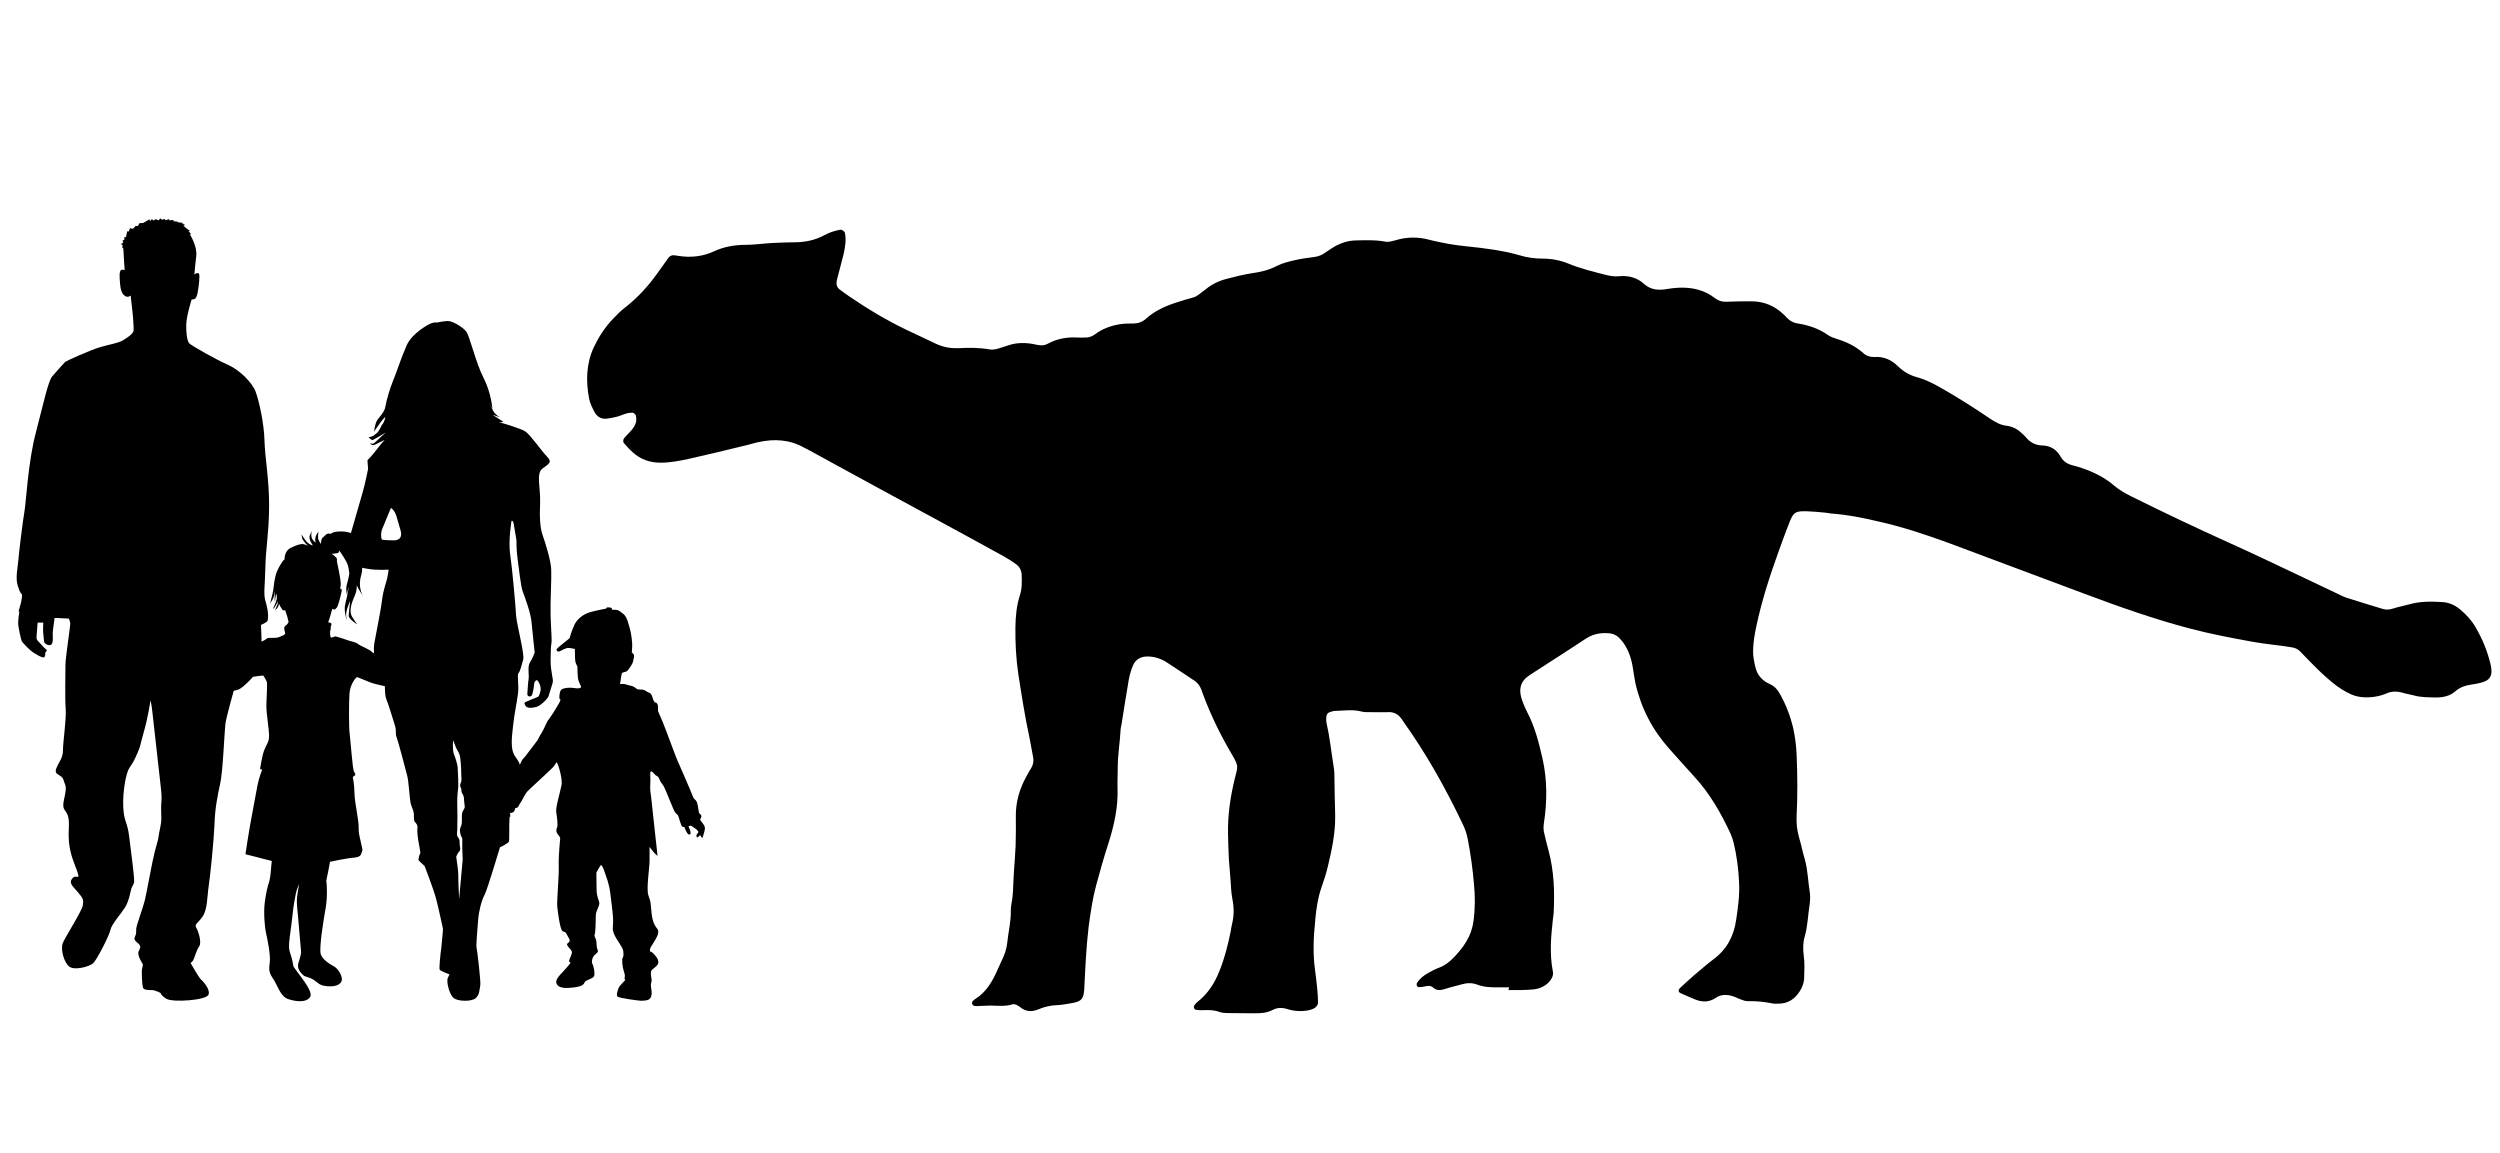
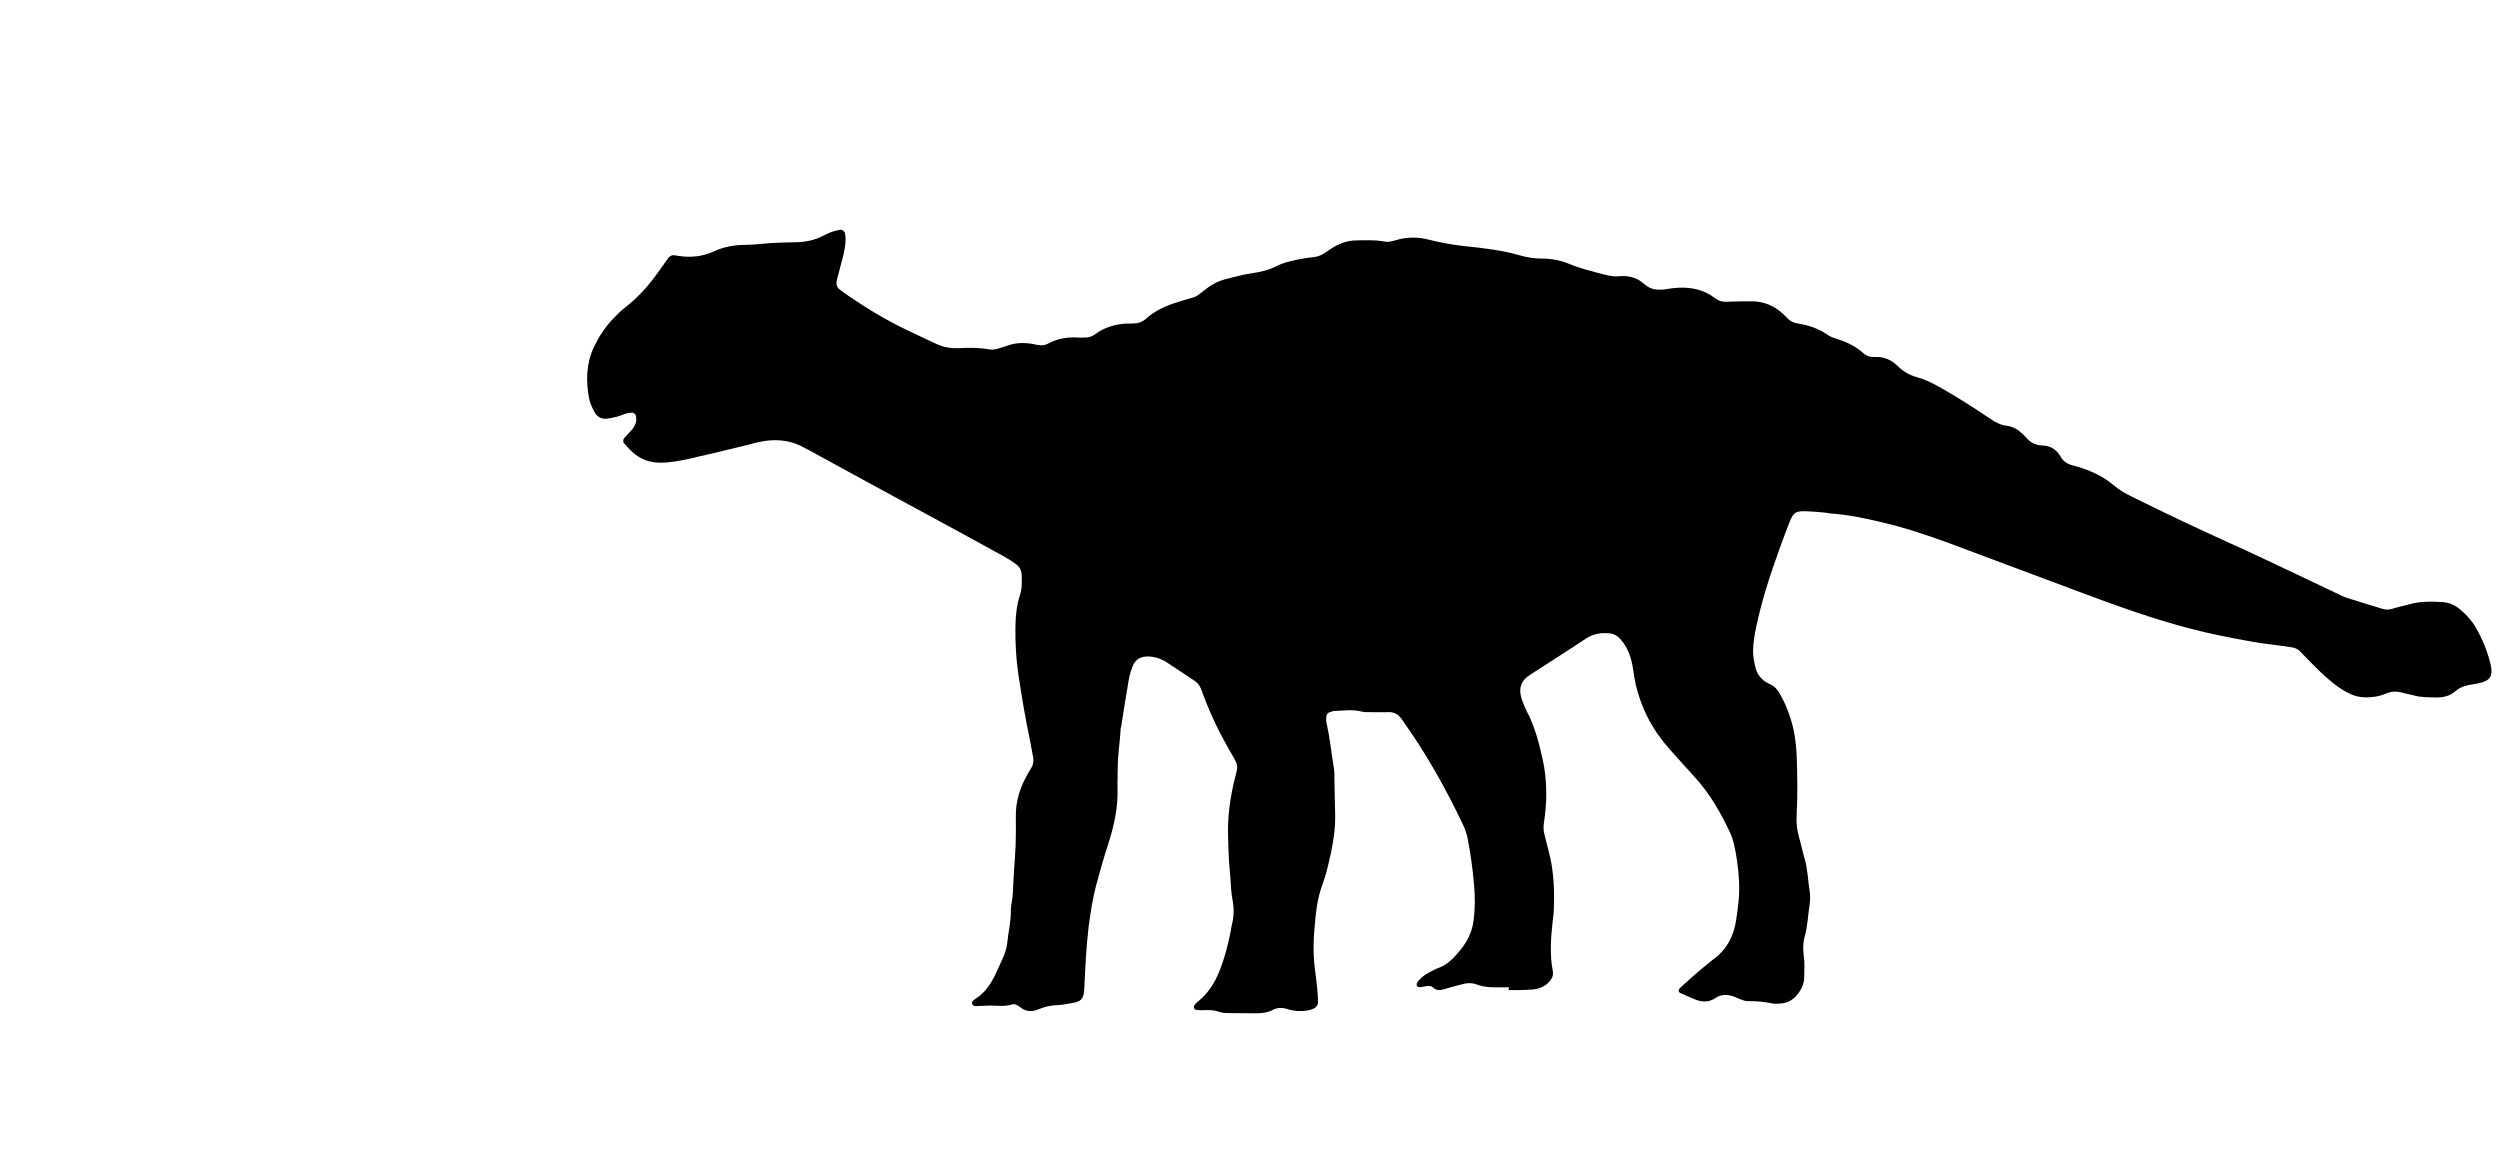
<svg xmlns="http://www.w3.org/2000/svg" id="Layer_1" viewBox="0 0 1194.6 550.8">
  <g id="Layer_1-2">
    <g id="ankylosaurus-">
-       <path d="M336.7,394.9c-.5-1.1-1.4-2.1-1.7-2.5-.2-.4-.5-.9-.5-.9,0,0,.9-.9,.6-1.8-.3-1-1-.4-1.2-1.8-.2-1.3-.5-4.3-1.3-5.3s-1.1-.7-1.6-2.2-6.9-16.2-7.5-17.5-5.6-15-6.9-18.1c-1.4-3.1-2.2-5.1-2.2-5.1,0,0,.5-3.7-1.1-4s-1.2-3.9-2.9-4.6c-1.7-.6-2-1.5-3.7-1.6-1.8-.1-1.8,0-2.2-.2-.5-.2-1.4-1.3-2.9-1.6-1.4-.2-3.1-1-4-.9s-1.3,.1-1.3,.1c0,0,.6-4.7,.9-5.2,.3-.6,2-.5,2.6-1.2s2.4-3,2.7-4.4c.3-1.4,.7-2.8,.3-3.4-.4-.6-.9-.9-.9-.9,0,0,.1-1.8,.2-3.1,.1-1.3-.5-6.4-1.1-8.2-.6-1.8-1.2-5.6-3.1-7.1s-2.5-2-3.7-2-1.8-.1-1.8-.1c0,0,.3-.8-.8-1-1.1-.2-1.9,0-1.9,.2v.3s-5.4,1-8,1.8-5.8,2.9-7.2,5.9c-1.4,3.1-2.2,5.8-2.2,6.2,0,.5-6.7,5.1-6.4,5.8,.2,.7,.9,1.1,1.6,.7s3-1.6,4-1.6,3.2,.5,3.2,.5c0,0,0,4.4,.2,5.8,.2,1.3,.9,2.3,1,2.6,.1,.3-.1,5,.6,6.9s1.2,2.7,1.2,2.7c0,0,.1,1.2-3.1,.7s-6,.1-6.6,1-.9,3.4-.6,4.1,.8,0,0,1.6-4.4,7.4-5.3,8.4-2.2,4.7-3.4,6.5c-1.2,1.8-1.3,2.5-2,3.5-.8,1-4.3,5.8-5.7,7.5s-1.4,1.3-2.1,3c-.1,.3-.3,.7-.5,1-.3-1.2-1.2-2.5-2.2-3.9-2.4-3.3-1.7-8.7-1-15s1.7-10.2,2.3-14.9c.6-4.6-.6-8.9,.3-10,.9-1.1,1.4-3.8,2.2-6.4s-3.2-17.1-3.4-21.2-1.8-22.3-2.8-28.9,.6-16.1,.6-16.1c.6-.6,1,.9,1,.9l1.4,8.3s-.1,4.3,.5,8.7c.6,4.4,1.6,13.5,2.5,15.8s3.9,10.4,4.2,14.7c.4,4.3,1.5,14.4,1.5,14.4,0,0-1.1,3-2.3,4.8s-.3,6-.6,7.8-.5,5.6-.6,6.9c-.2,1.3,1,1.9,1.9,1.2,.9-.7,1.3-5.5,1.4-6.1,.1-.6,.8-1.4,1.2-1.4s1.5,1.5,1.8,3.5-.8,3.9-.9,4.2c-.1,.3-2.7,1.2-4.8,2.1-2,.9-2.4,.8-1.6,2.3,.8,1.5,3.1,1.2,5.3,.7,2.2-.6,5.5-4.1,5.8-5.1,.4-1,1.5-5,2-6.5,.5-1.6-1-5-1-10.6,.1-5.5,.1-6.5,.4-8.2s-.2-6.7-.4-13.1c-.2-6.5,.5-17.7,.3-22.2s-2.8-12.6-4.1-16.4c-1.3-3.7-1.5-8.7-1.2-15.7,.2-7-2-13.8,1.1-16.1s4.8-3,2.3-5.6c-2.6-2.6-7.9-10.4-10.4-12.1-2-1.4-10.2-3.8-12.7-4.5,.9,.1,2.2-.1,2.2-.1,0,0-5.6-3.6-5.1-3.4,.5,.1,3.5,1.3,3.5,1.3,0,0-1.2-.7-2.2-1.7-1.1-.9-3.1-5.3-3.1-5.3l1.6,2.9s-.5-7.6-4.3-15-6.5-19.9-8.3-22.1c-1.9-2.3-6.1-4.5-7.8-4.8-1.7-.4-6,.6-6,.6,0,0-1.5-.2-2.9,.4-1.4,.5-9.2,4.8-11.7,10.6-2.6,5.8-5,13.4-6.5,16.9-1.4,3.4-3.1,9.1-3.6,12.1-.4,3.1-3.4,5.5-4.2,7.1s-1.3,5.1-1.3,5.1c0,0,6.3-9.4,5.3-6.2-1.1,3.2-1,1.7-2.1,4.1-1.1,2.3-1.5,2.5-2.9,3.6-1.3,1.1-2.9,1.1-2.9,1.1,0,0,1.3,1.3,1.8,1.4,.5,0,6.5-3.7,6.5-3.7,0,0-3.9,3.5-5.2,4.8s-2.4,.2-2.4,.2c0,0,.5,1.2,1.6,1.1,1.1-.1,6.2-3.2,5.2-2.2-1,.9-2.9,3.4-5.1,6.2-2.2,2.8-2.9,2.9-2.9,3.4s.3,4,.3,4c0,0-1.5,7.5-2.7,11.5-.8,2.7-3.4,11.7-5.5,19.1-2.8-1-6.6-.9-8.1-.4-.7,.2-1.2,.5-1.6,.8-2-.7-2.6,1-3.6,1.6-1.1,.7-1,3.2-1,3.2,0,0-.7-.8-1.2-2-.5-1.3,0-3.7,0-3.7,0,0-.7,.4-1.3,2.1-.6,1.7,0,2.9,0,2.9,0,0-.7-.2-1.6-1.5-.9-1.3-.4-3.7-.3-3.9,0-.2,0,0-.9,1.9s1.4,4.8,1.4,4.9-.8-.1-2-.9c-1.3-.8-3.4-4.3-3.4-4.3,0,0,0,.6,.3,1.8,.3,1.2,2.7,3.6,2.7,3.6,0,0-1.1-.6-2.1-.8-1-.2-2.9,.2-6.1,1.8-3.2,1.6-2.9,5.5-2.9,5.5l-.3,.2c-.3,.2-1.8,2.1-3.2,5.2s-1.7,7.8-1.9,9.2c-.2,1.4-1.6,6.7-1.6,6.7,0,0,.2-.5,1.1-1.9,.9-1.3,1.3-4.3,1.4-4.6,0,.1-.1,.6-.2,2.1-.2,1.8,.1,3.4,.1,3.4l.1-1.2c.1-1.2,.5-2.8,.5-2.8,0,0,.4,1.3,.3,2.4-.1,1.1-1.9,5-1.9,5,0,0,.2-.1,.6-.5,.4-.3,1.9-3.3,1.9-3.3l-.2,1.2c-.1,.6-1.3,3.2-1.3,3.2,0,0,1.3-1,1.6-1.9s.3-1.3,.3-1.3l.1,.3c.1,.3,1,1.9,1.5,2.6s1.4,.2,1.4,.2c0,0,0,.5,.5,1.7s1.1,4,1.1,4c0,0-.3,1-1.6,1.9-1.2,.9,.3,3.3-.1,3.8-.3,.5-1.2,.9-2.3,1.3s-1.1,.6-3.8,.6c-2.6-.1-2.2,.1-3.4,.9-.3,.2-1,.6-1.7,.9,0-2.6-.3-8-.3-8,0,0,2.7-1.1,3.1-1.9,.4-.8,.6-4.4-.7-8.6-1.4-4.2-.5-7-.3-16.7s1.7-16.4,1.8-29.2-2-23.5-2.2-31.6-2.5-18.7-4.2-23.3c-1.6-4.7-8.3-10.9-13.3-13-4.9-2.1-17.6-9.2-18.5-10.3s-1.5-4.4-1.4-8.8c.1-4.4,2.6-12.1,2.6-12.1,0,0,.9,0,1.5-.3s1.1-1.7,1.3-2.7c.2-1,.9-5.2,.9-8.1s-2.4-.8-2.4-.8c0,0,.3-4.3,.9-9,.5-4.7-3.1-10.3-3.1-10.3,0,0,.8,.1,.6-.1-.2-.1-1.2-1.4-1.2-1.4h.8s-.2-.1-.9-.6c-.7-.5-2.4-2-2.4-2,0,0,.9-.2,.8-.3-.1-.2-1.6-.8-1.6-.8l1.2-.1-3.6-.5s.8-.2,.7-.2-2.4-.2-2.4-.2l.4-.6-2.2,.2v-.6s-1.6,.5-1.8,.5-.4-.6-.4-.6l-1.2,.4-1-.7-.6,1s-1.6-.7-1.6-.5c-.1,.1-1,.6-1,.6l-.7-.7s-.7,.7-.8,.9c-.1,.1-.4-.8-.4-.8,0,0-2.6,1.5-2.7,1.6,0,.1-1.4,.3-1.5,.2-.2,0-.4-.1-.4-.1l-1,1.6-.9-.2s-.9,1-1.2,1.3-1.6-.2-1.6-.2c0,0-.4,1.5-.6,1.6-.1,.1-.7-.1-.7-.1l-.6,2.8h-.8s.1,1.3-.1,1.4c-.2,.1-.7,.1-.7,.1l.3,1.1-1.2,.8,.9,.3-.2,1.3s.6-.2,.6,1.3,.6,9.6,.6,9.6c0,0-.4-.6-1.6-.2-1.2,.4-.8,4.1-.7,5.5s.2,4.8,1.9,6.5,3.3,.2,3.3,.2c0,0,0,1.4,.4,4.1,.4,2.7,1.2,11.3,.9,12.8s-2.7,3.1-5,4.5-6.3,1.9-11,3.3c-4.7,1.4-16,6.5-16.6,7-.6,.6-4.2,4.5-6.2,6.9s-4.1,12.5-7.8,26.7c-3.8,14.2-4.7,33.5-5.5,37.9-.8,4.5-2.6,19.3-2.9,23.1-.3,3.9-1.5,8.5-.3,12.4s1.8,3.8,2,4.1c.2,.3-.1,3.3-1.1,6.3s-.1,1.8-.1,1.8c0,0-.6,3.5-.6,5.6s1.3,7.4,1.6,8.4,3.8,4.3,4.8,5.1c1,.8,5,3.3,5.9,2.9s.6-2.2,.6-2.2c0,0,.4-.3,.7-.9,.3-.6-.6-.9-1-1.3s-3-3.2-3.4-3.7-.5-1.3-.4-2.1c.1-.8,.5-6.4,.5-6.4h2.7s0,1.2-.1,3,.5,5.5,.5,6.2,2.1,2.1,3.3,1.4c1.2-.7,.8-4.1,.8-5.4s.9-7.4,.9-7.4h1.1l5.7,.3s.7,1.3,.7,2.5-2.3,16.3-2.3,19.4-.3,16.4,.1,21.1c.4,4.8-1.3,16-1.3,19.9s-1.9,5.4-3.2,8.7c-1.3,3.4,2.7,2.6,3.5,5.6s1.8,2.1,.2,9.3c-1.6,7.2,2.9,3.3,2.3,13.5s1.8,14.6,3.8,20.2-.2,1.6-2.1,3.9c-1.9,2.3,.1,3.6,2.7,6.7,2.6,3.1,2.6,3.4,2.3,6.1s-8.5,15.3-9.6,18.2c-1.1,2.9,.5,9,3,11.1,2.5,2.1,9.7,.1,11.5-1.5s7.8-13.4,8.3-16,5-7.6,6.9-10.6c2-3,2.9-8.8,3.1-9.2,.2-.4,.6-1.3,1.2-2.5,.6-1.2-1.3-13.9-2.2-21.8s-2.6-7.3-2.9-14.8c-.3-7.4,1.4-16.2,2.9-18.4,1.5-2.2,2.3-3.4,4-7.4,1.7-4.1,.7-2,2.9-9.7,2.2-7.7,3.2-15.2,3.2-15.2,0,0,.5,1.5,.9,5.3s3.7,33.3,4.2,37.5c.5,4.3,0,5.7,0,8.3s.1,2.2,.1,5.3-1.1,6.5-1.3,8.4c-.2,1.9-.6,2.8-1.8,7.3-1.2,4.5-3.7,18.8-4.8,23.5-1.2,4.6-4,11.7-4.1,13.6s.2,2.1-.7,3.9c-.8,1.8,1.9,2.8,2.4,3.9,.4,1,.4,.9-.5,2.8-1,1.9,2,6.3,2,6.3,0,0-.1,1.1-.4,2.2s0,7.5,.4,8.9c.4,1.3,2.9,1.2,4.3,1.2s3.7,1.2,4,1.3c.3,.1,0,1.1,3,2.9s19.3,.7,20.1-2.1c.8-2.8-3-6.6-3.8-7.3-.8-.7-4.8-7.7-4.8-7.7l1-1c.7-.7,1.7-5.1,3.1-7,1.3-1.9-.4-7.2-1.4-8.9-1-1.7,.6-1.9,3-5.3s2.2-9.8,2.9-14.3c.7-4.5,2.5-22,2.8-29.6,.2-7.7,1.5-14.1,2.7-19.5,1.3-5.4,2.1-25.4,2.5-28.6s4-15.9,4-15.9c0,0,.2-.1,1.6-.4s2.7-1.5,3.4-2.1c.5-.4,2.5-2.2,4.2-4.2,2.2-.4,4.9-.6,4.9-.6,0,0,1.3,1.9,1.7,3,.4,1.1-.3,9.9-.2,12.3,0,2.4,1.2,10.1,1.3,13.2,0,3.1-.9,3.9-2.1,6.6-1.2,2.6-2.1,8.8-2.2,9.4,0,.5,1.1,.3,1,.5s-1.5,3.6-2.3,7.7-1.8,9.8-2.9,15.6c-1.1,5.7-2.8,17.1-2.8,17.1,0,0,.3,.1,4,1,3.7,1,8.6,2.2,8.6,2.2l-.2,1.7c-.2,1.7-.3,5.5-1,8-.8,2.5-1.5,5.1-2.2,10.3-.6,5.2,.1,12.2,.6,14.3,.5,2.1,2.4,11,1.8,14.4-.5,3.4-.3,4.8,1.7,7.7,2,2.9,3.3,8.3,7.1,9.6,3.8,1.3,9,1.8,10.6-1.2s-7.8-13.2-8.1-14.6-.4-2.9-1.3-5.4c-.9-2.6-1-3.9-.4-8.7,.6-4.8,1.1-7.9,1.4-11.2,.3-3.3,1.1-7.4,1.5-9.4s1.6-4.5,1.6-4.5c0,0-.6,2.7-1,6.1-.5,3.4,.5,8.6,.6,11.5,.2,2.8,1.3,14.6,1.3,14.9,0,.4-.2,2-1.3,5.3-1,3.3,2.1,5.5,2.6,6s2.6,.7,4.7,2c2,1.3,2.4,2.4,5.3,2.9,2.9,.5,6.7,.3,7.9-2s-1.7-6.3-3.3-7.2c-1.6-.9-5.6-3.1-6.5-5.9s1.3-16.4,2.3-21.9,.5-11.7,.5-11.9-.4-.9,.1-2.8,1.5-7.6,1.5-7.6c0,0,7.7-1.7,11.6-2,3.8-.3,3.2-2.2,3.8-3.1s-1.9-7.3-1.7-10.9-1.9-12-2-16.7-.8-7.8-.8-7.8l1-.8c.5-.4,0-.9-.5-2-.6-1.1-1.6-14.7-2-17.8-.4-3-.4-14.3-.1-19.3,.4-5.1,3.5-7.9,3.6-7.9s4.7,1.9,6.4,2.6c1.2,.5,4.6,1.3,6.9,1.8,.2,2.1-.1,4.1,.8,6.4,1.2,3,2.9,8.9,4,12.3,1,3.4-.1,3.3,1,6.2,1,2.9,4.2,15.3,4.9,17.9s1.1,10.4,1.6,13c.6,2.6,1.7,3.5,1.6,6.4-.1,3,.7,2.5,1.4,3.9s0,.9,.3,4.4c.2,3.5,1.7,9.2,1.3,9.5s-.9,2.7-.8,3.1c.2,.4,2.9,2.8,2.9,2.8,0,0,4.2,10.9,5.4,15.3s3.4,14.8,3.4,14.8c0,0-.4,5.4-.8,8.9-.5,3.5-1.1,9.8-.8,10.5s4.7,2.3,4.7,2.3l-.8,1.7c-.8,1.7,.7,7.9,2.8,9.6s8.7,1.8,10.6,0c1.9-1.8,1.7-4.4,2.1-5.9,.4-1.6-1.5-17.3-1.8-18.4-.2-1.2,.5-9.2,.8-13.2s1.6-9.1,3.1-11.9c1.4-2.7,7.3-22.6,7.3-22.6,0,0,4-1.9,4.3-2.8,.3-.7,0-7.7,.3-11.7,.3-.1,.4-.3,.4-.5s-.1-.5-.2-.8c0-.2,.1-.4,.1-.6h0c.5-.1,1.4-.2,1.7-.6,.5-.6,.7-1.7,.7-1.7,0,0,1.2-.2,1.4-.7s1.7-2.9,1.8-3,1.5-3,2.5-4.2,11.9-10.9,12.9-12.3,.9-1.8,1.3-1.6c.4,.1,2.9,7.6,2.2,10.9-.6,3.3-2.9,10.6-2.5,12.8,.4,2.3,.9,6.6,.4,7.3-.5,.8-.5,2.3,.3,3.2,.8,.9,1.2,1.6,1.2,1.9s-.9,8.7-.7,13.3c.2,4.6-1,16.9-.7,19.5,.3,2.7,1.3,10.8,2.5,11.6,1.1,.8,1.4,.1,2,1.5s2,2.8,1.2,3.7c-.8,.9-1.5,.7-.7,2,.9,1.3,2.1,1.9,2,3.2-.2,1.3-1.7,3.8-1.3,4.2s.7,.4,.6,.6c0,.2-2.8,3.5-3.9,4.6s-3.5,3.5-2.8,5.2,2.5,2.6,7.8,2,5.2-1.7,5.8-2.7c.6-1,3.9-1.5,4.4-2.8s-.2-4.8-.8-5.8c-.6-1,0-3.3,1-4.2,1-1,2.1-1.4,1.4-2.8s-.1-3.3-.9-5.1c-.8-1.8-.5-.9-.2-3.1s.2-7.7,.4-8.9c.2-1.2,1.6-3.7,1.6-4.8,0-1.2-1.2-3-1.3-6.1-.1-3-.1-8.6-.1-8.6,0,0,1.8-3.6,2.2-3.6s1.1,1.2,1.8,3.5c.7,2.3,2,4.7,2.7,10.4,.7,5.7,1.3,10.1,1.3,12.9s-.7,3.8,.7,6.7c1.4,2.9,3.8,5.6,4.1,7.4,.3,1.8,.1,3.1-.3,3.5s-.1,4.3,.6,6.3,.5,2.4,.4,3,0,1,.3,1.1c.2,.1-2.6,2.6-3.1,3.7s-1.4,3.8-.5,4.4,10.2,2,11.5,1.9,3.2,0,4.1-1.3,.6-3.7,.3-5.2c-.3-1.5,.3-2.4,.3-3.3s-.8-3.7,0-4.8c.9-1,3.2-2.2,3.2-3.8,0-1.5-1.2-3-2.5-4.3-1.2-1.3-1.7-.2-1.5-1.9,.2-1.7,5.7-7.4,3.4-9.9-2.3-2.6-2.6-6.5-2.9-10.2-.4-3.7-.3-2.7-1.3-5.8-1-3,.6-13.2,.6-16.3v-6.7s2,2.7,2.9,3.5l.9,.8s-.9-8.9-1.3-12c-.4-3-1.6-15.7-2-18s-.1-3.7-.1-6.5-.5-4.8,1.1-3.5c.6,.5,1.1,1.3,1.6,1.6,.4,.2,1,.2,1.6,1.7s.9,1.8,1.7,2.8c.9,1,5,12.1,5.8,13.1,.9,1,1.4,1.3,1.5,1.6,.1,.3,1.4,4.8,1.8,5.1,.3,.3,1.1,.3,1.1,.3,0,0,1.2,3.1,2,3.5,.8,.3,1.1-.2,1-.9,0-.7-1-2.9-1-2.9,0,0,.8-.4,1-.4s2.3,1.4,2.9,1.9c.6,.6,.9,1,.8,1.3-.1,.4-.9,1-.9,1.5s.2,1.1,.6,.9,1.2-1.1,1.2-1.1c0,0,.8,1.9,1.2,1.1,.5-1.8,1.4-4,.9-5.2ZM182.7,252.6c.9-2.1,4.1-9.9,4.1-9.9,2.6,1.7,2.9,5.3,4.5,10.4,1.7,5.1-2.7,5.1-2.7,5.1,0,0-5.6,0-6.1-.4-.4-.3-.7-3.1,.2-5.2Zm-11.4,55.3c-1.3-1.1-3.1-1.3-4.3-1.7-1.2-.5-6.2-2-6.6-2.1-.4-.1-2,.8-2.3,.5s-.6-2.6-.2-3.5c.4-.9-.2-1.1,.4-2.4,.6-1.3-1.5-1.3-1.5-1.3,0,0,.3-1,.7-2,.4-1.1,1.2-4.4,1.2-4.4l.8,.2c.8,.2,.6-.2,1.4-.8,.7-.7,1.9-5.7,2.3-7.5,.4-1.9-.6-1.5-.6-1.5,0,0-.1-.2,.2-1.9,.3-1.7-1.8-11.2-1.8-11.2v-1.1c.1-.8-2.5-2.6-2.5-2.6,0,0,.4,.1,2.3-.2,1.1-.2,1.2-.4,1.2-1.4,1.4,1.7,3.1,4.6,3.8,6,1,2.1,1.1,5.3,1.1,5.3,0,0-.5,2.8-1.2,5.1-.6,2.3,.1,4.8,.1,4.8l.1-.9c.1-.9,.9-3.2,.8-2.9-.1,.4-.8,4.8-1.7,8.1-.9,3.2,.7,7.9,.7,7.9l-.3-2.2c-.3-2.2,1.9-7,1.9-7,0,0-.6,5.5-.7,7-.1,1.5,4.1,4.2,4.1,4.2,0,0-1-1.3-2.4-3.6-1.5-2.3-.7-5.9,1.2-10.1,.8-1.7,1-3.6,1-5,.9,2.1,2.7,4.7,3,5.1-.4-.6-2.6-4.5-.9-9.9,.3-1.1,.5-2.3,.5-3.6,.9,.2,1.7,.4,2.5,.5,4.5,.8,10.1,.4,10.1,.4,0,0-.3,2.5-.7,4.2-.4,1.8-1.8,5.3-2.4,10-.5,4.7-2.8,15.6-3.7,20.8-.3,1.8-.3,3.5-.2,5-.4-.2-.7-.3-.9-.6-1.1-1.3-5.1-2.7-6.5-3.7Zm49.7,80.1c-.4,.9-.3,2.7-.3,4.4,0,1.6-.3,2.2-.8,3.4-.4,1.2,.3,3.4,.3,3.4l.7,1.4v2.5c-.1,1.4,.2,7.5,.2,7.5l-1.7,19s-.5-9.6-.4-11.3c.1-1.6-1-8.9-1-8.9,0,0,.7-1.9,1.5-2.6,.9-.7,0-2.8,.1-4.4s-.6-2-1-2.7c-.4-.6-.2-2-.1-3.3,.1-1.3,.1-10.5,0-12.2s.1-5.2,.4-7.3c.3-2.1-.2-9-.2-10.1,0-1-1-4.6-1.8-6.5s-.4-6.6-.4-6.6c0,0,1,2.4,1.3,3.3s1.4,2.3,1.8,3.7c.5,1.4,.8,6.3,.8,8.9s.4,3.3-.3,4.7c-.7,1.5,.4,2,.4,3.4-.1,1.5,1,1.5,1.2,3.8,.1,2.3,.4,3.5,.4,4,0,.8-.7,1.5-1.1,2.5Z" />
      <path d="M721.1,471.8h-4.7c-3.6,0-7.1,0-10.5-1.3-2.3-.9-4.8-.9-7.2-.2-2.8,.8-5.6,1.4-8.3,2.3-2,.6-3.9,.9-5.6-.7-1.1-1-2.4-.9-3.7-.6-1.1,.3-2.2,.4-3.2,.4-.3,0-.8-.4-.9-.8-.1-.3-.1-.9,.1-1.2,1.3-2.1,3.2-3.6,5.4-4.8,1.7-1,3.5-1.9,5.4-2.6,2.6-1,4.6-2.6,6.5-4.5,2.3-2.4,4.5-4.9,6.2-7.8,1.9-3.1,3-6.3,3.5-9.9,.8-6,.8-11.9,.2-17.9-.6-7.1-1.6-14.1-2.9-21-.5-2.7-1.3-5.1-2.5-7.5-8-16.8-17.1-33.1-27.9-48.3-.4-.5-.8-1.1-1.1-1.6-1.6-2.4-3.7-3.7-6.7-3.5-2.7,.1-5.3,0-8,0-1.5,0-3.2,.1-4.6-.3-4.2-1.1-8.4-.4-12.6-.3-.9,0-1.7,.3-2.6,.6-.9,.3-1.5,1-1.6,2-.1,1.1-.2,2.2,.1,3.3,1.5,6.7,2.2,13.5,3.3,20.3,.2,1.1,.3,2.2,.4,3.3,.1,6.9,.2,13.7,.4,20.6,.1,8.3-1.6,16.3-3.5,24.2-.8,3.4-1.9,6.8-3.1,10.2-1.7,4.9-2.4,9.9-2.9,15,0,.4,0,.9-.1,1.3-.8,7.7-1.1,15.4,0,23.2,.4,2.8,.7,5.7,1,8.6,.2,2.2,.4,4.4,.4,6.6,0,1.4-.9,2.5-2.2,3.1-.8,.4-1.7,.6-2.5,.8-3.3,.6-6.7,.4-9.9-.6-2.5-.8-4.8-.8-7.1,.4-2.6,1.4-5.5,1.6-8.4,1.6-4.2-.1-8.4,0-12.6-.1-1.5,0-3.2-.1-4.6-.6-2.4-.9-4.8-.9-7.2-.8-1.3,.1-2.6,0-4-.2-.3,0-.7-.6-.8-.9-.1-.4,0-.9,.2-1.2,.4-.5,.8-1.1,1.3-1.5,5.1-3.9,8.4-9.1,10.7-14.9,2.5-6.2,4.1-12.6,5.4-19.1,.2-1.1,.3-2.2,.6-3.3,1-3.9,1-7.9,.2-11.9-.6-3.1-.7-6.1-.9-9.2-.2-3.3-.6-6.6-.8-9.9-.2-4-.3-8-.4-11.9-.2-9.1,1.1-18.1,3.3-26.9,1.4-5.6,1.9-5.6-1.4-11.2-5.4-9.2-10.1-18.7-13.8-28.7-.3-.8-.6-1.7-.9-2.5-.7-1.7-1.7-3.1-3.2-4.1-4.4-2.9-8.8-5.9-13.3-8.8-2.6-1.7-5.6-2.7-8.8-2.8-3.5-.1-6.1,1.3-7.4,4.5-.9,2.2-1.6,4.6-2,7-1.2,7-2.3,14-3.4,21-.1,.7-.3,1.3-.4,2-.3,6.2-1.4,12.3-1.4,18.5,0,3.3-.2,6.7-.1,10,.3,9-1.6,17.6-4.3,26.1-2.1,6.5-4,13.1-5.8,19.8-1.8,6.6-2.8,13.4-3.7,20.2-1.2,9.9-1.6,19.9-2.1,29.8-.3,4.7-1.3,5.9-5.7,6.7-2.4,.4-4.8,.9-7.2,1-3.2,.1-6.1,.8-9,2-3,1.3-6,1.2-8.7-1-.5-.4-1.1-.8-1.7-1.1-.6-.2-1.4-.5-1.9-.3-3.5,1.1-7,.7-10.6,.6-1.8,0-3.5,.2-5.3,.2-1.2,0-3,.5-3.5-1.1-.3-1.1,1-1.9,1.9-2.5,4.5-2.9,7.2-7.2,9.4-11.8,1-2.2,2-4.5,3-6.6,1.3-2.6,2.2-5.4,2.5-8.2,.5-5.1,1.8-10,1.7-15.2,0-1.1,.1-2.2,.3-3.3,.8-3.9,.8-7.9,1-11.9,.1-3.1,.4-6.2,.6-9.3,.1-2.2,.3-4.4,.4-6.6,.1-4.7,.2-9.3,.1-14-.1-6.8,1.7-13.1,5-19.1,.7-1.4,1.5-2.7,2.3-4,1-1.6,1.3-3.3,1-5.1-.6-3-1.1-6.1-1.7-9.1-2.2-10.2-3.8-20.4-5.4-30.7-1.1-7.5-1.5-15-1.4-22.5,.1-5.1,.5-10.2,2.1-15.1,1.1-3.2,1-6.5,.9-9.9-.1-2.1-1-3.9-2.7-5.1-1.8-1.3-3.6-2.5-5.6-3.6-10.3-5.7-20.6-11.3-30.9-16.9-14.6-7.9-29.2-15.8-43.8-23.8-6.4-3.5-12.8-7-19.2-10.5l-1.8-.9c-6.9-3.9-14.3-4.3-21.9-2.6-2.4,.5-4.7,1.3-7.1,1.8-8.6,2.1-17.2,4.2-25.8,6.1-4.5,1-9.1,1.9-13.8,1.9-5.1,0-9.6-1.6-13.3-5-1.5-1.3-2.8-2.8-4.1-4.3-.6-.6-.5-1.8,.1-2.5,1.2-1.3,2.4-2.6,3.6-3.9,1-1.2,1.8-2.6,2.1-4.1,.1-.8,0-1.7-.1-2.6-.2-.8-1.2-1.6-2-1.5-.9,.1-1.8,.1-2.6,.4-1.5,.4-2.9,1.1-4.4,1.5s-3,.7-4.5,.9c-3,.5-5.2-.8-6.5-3.4-1-2-2-4-2.4-6.1-1.6-8.4-1.4-16.8,2.3-24.7,2.3-4.8,5.2-9.3,8.9-13.2,2-2.1,4-4.2,6.3-5.9,6-4.7,11-10.3,15.4-16.5,1.7-2.3,3.3-4.7,5-7,.7-.9,1.7-1.4,2.9-1.2,.7,.1,1.3,.2,2,.3,5.8,.9,11.5,.3,16.9-2.2,4.9-2.3,10.1-3.1,15.5-3.1,3.3,0,6.6-.5,9.9-.7,1.8-.1,3.5-.3,5.3-.3,2.4-.1,4.9-.2,7.3-.2,5.2,0,10.1-.9,14.7-3.4,2.3-1.3,4.9-2.1,7.5-2.6,.9-.2,2.3,.8,2.4,1.8,.6,3.3,0,6.6-.7,9.9-.8,3.2-1.7,6.4-2.5,9.6-.3,1.1-.6,2.1-.8,3.2-.3,1.6,.1,3.1,1.5,4.1,1.4,1.1,2.9,2.1,4.3,3.1,8.8,6,17.9,11.5,27.5,16.1,4.8,2.3,9.6,4.5,14.4,6.8,3.3,1.5,6.7,2.1,10.3,2,5.1-.3,10.2-.3,15.2,.6,1,.2,2.2,0,3.2-.2,1.9-.5,3.8-1.2,5.7-1.8,3.9-1.3,7.8-1.3,11.8-.6,.9,.2,1.7,.4,2.6,.5,1.6,.3,3.1,.1,4.5-.7,4.4-2.4,9.2-3.2,14.1-2.9,1.1,.1,2.2,0,3.3,0,1.8,.1,3.5-.4,5-1.5,3.4-2.6,7.4-4.1,11.6-4.8,2.2-.4,4.4-.4,6.6-.4s4.3-.6,6.1-2.2c4.2-3.8,9.2-6.1,14.5-7.8,1.3-.4,2.5-.8,3.8-1.2,6.1-1.9,4.4-.5,10.5-5.3,3-2.4,6.4-4,10.1-4.9,3.9-1,7.7-2,11.7-2.6,4.2-.6,8.2-1.5,12-3.5,2.7-1.4,5.8-2.1,8.8-2.8,3-.7,6.1-1.1,9.2-1.5,1.8-.2,3.4-.9,4.9-1.9s2.9-2,4.4-2.9c3.3-1.9,6.9-3.1,10.7-3.1,4.4-.1,8.9-.3,13.3,.5,1.3,.3,2.6,.2,3.9-.2,.4-.1,.9-.2,1.3-.3,5.4-1.7,10.9-1.8,16.4-.3,1.9,.5,3.9,.9,5.8,1.3,3.9,.8,7.8,1.4,11.8,1.8,8.6,.9,17.2,1.9,25.5,4.3,3.6,1.1,7.3,1.6,11.1,1.6,4.3,0,8.4,.8,12.3,2.4,5.6,2.3,11.3,3.7,17.1,5.2,2.4,.6,4.8,1.1,7.2,.8,4.4-.4,8.5,.7,11.7,3.6,3.4,3.1,7.1,3.2,11.2,2.5,1.7-.3,3.5-.5,5.3-.6,6.4-.3,12.4,1,17.5,5,1.7,1.3,3.4,1.8,5.5,1.7,4-.2,8-.2,12-.2,5.8,0,10.8,2.1,15,6,.6,.6,1.3,1.2,1.9,1.9,1.4,1.5,3.1,2.4,5.2,2.7,5.1,.8,9.9,2.4,14.2,5.4,1.4,1,3.2,1.6,4.8,2.1,4.5,1.4,8.6,3.4,12.2,6.6,1.5,1.4,3.4,2,5.5,1.9,4.5-.3,8.2,1.5,11.3,4.6,2.6,2.5,5.6,4.2,9.1,5.1,3.6,1,7,2.7,10.3,4.5,8.3,4.7,16.4,9.8,24.2,15.1,2.6,1.8,5.3,3.3,8.4,3.6,3,.4,5.4,1.9,7.5,4,.5,.5,1,.9,1.4,1.4,2.1,2.6,4.7,3.9,8.1,4,3.9,.1,6.7,2.1,8.6,5.4,1.3,2.3,3.3,3.5,5.8,4.1,1.5,.4,3,.8,4.4,1.3,5.5,1.9,10.7,4.4,15.1,8.2,2.6,2.2,5.4,3.8,8.4,5.3,15.5,7.7,31.1,15.1,46.8,22.2,10.5,4.7,20.9,9.7,31.3,14.6,6.8,3.2,13.6,6.5,20.4,9.7,1.6,.8,3.2,1.6,4.9,2.1,5.5,1.8,11,3.4,16.5,5.1,1.8,.6,3.4,.5,5.2-.1,2.5-.8,5.2-1.3,7.7-2,5.2-1.5,10.5-1.4,15.8-1.1,3.2,.2,6,1.4,8.5,3.5,2.9,2.4,5.5,5.2,7.4,8.5,3.3,5.6,5.7,11.5,7.2,17.8,1.3,5.5-.2,7.9-5.7,9-1.3,.3-2.6,.5-3.9,.7-2.7,.4-5.1,1.3-7.2,3.1-2.6,2.3-5.8,3-9.3,3-3.5-.1-7.1,0-10.6-1-1.9-.5-3.9-.8-5.8-1.4-2.4-.6-4.8-.6-7.1,.4-3.5,1.5-7.2,2.1-11,1.9-2-.1-3.9-.5-5.8-1.3-3.5-1.5-6.6-3.6-9.5-6-4.3-3.5-8.2-7.5-12-11.4-1.1-1.1-2.1-2.2-3.2-3.3-1.1-1.1-2.5-1.7-4.1-1.9-6.1-1-12.3-1.5-18.4-2.6-10-1.8-20-3.7-29.9-6.3-17.2-4.5-33.8-10.4-50.4-16.6-21.6-8-43.1-16.2-64.7-24.2-11.2-4.1-22.6-7.9-34.3-10.5-7.3-1.7-14.7-3.2-22.2-3.7-.9-.1-1.7-.3-2.6-.4-3.1-.3-6.2-.6-9.3-.7-5.2-.1-6.1,.5-8,5.2-1.8,4.5-3.4,9.1-5.1,13.7-4.3,11.9-8.2,23.9-10.8,36.3-.8,3.7-1.4,7.4-1.5,11.2-.1,2.8,.5,5.7,1.2,8.5,.8,3.1,2.7,5.5,5.6,7.1l1.2,.6c2.1,.9,3.6,2.5,4.7,4.5,3,5.2,5.1,10.8,6.5,16.7,.9,4.1,1.4,8.3,1.6,12.5,.4,9.8,.5,19.5,0,29.2-.2,3.6,.2,7,1.2,10.5,1,3.4,1.7,6.9,2.7,10.3,1.4,4.9,1.5,10.1,2.3,15.1,.4,2.2,.3,4.5,0,6.6-.8,5-.9,10.2-2.3,15.1-.9,3-.9,6-.5,9.2,.5,3.5,.3,7.1,.2,10.6,0,2.2-.8,4.4-2,6.3-2.4,3.9-5.7,6.1-10.4,6.1-.9,0-1.8,.1-2.7-.1-3.9-.8-7.9-1.2-11.9-1.1-1.1,0-2.2-.4-3.2-.8-1.3-.4-2.4-1.1-3.7-1.5-2.8-.9-5.7-1.1-8.3,.7-3.2,2.2-6.6,2.2-10.1,.7-2.2-.9-4.5-1.9-6.7-2.9-1.2-.5-1.3-1.6-.2-2.6,2.1-1.9,4.2-3.9,6.4-5.8,3.2-2.7,6.4-5.5,9.7-8,6.3-4.7,9.5-11.1,10.6-18.6,.9-5.9,1.7-11.8,1.4-17.9-.3-6.4-1.1-12.8-2.6-19-.4-1.5-.9-3-1.5-4.4-4.6-9.9-10-19.3-17.4-27.3-3.9-4.2-7.7-8.6-11.6-12.9-8.2-9.1-13.7-19.6-16.4-31.5-.4-1.9-.7-3.9-1-5.9-.6-4.4-1.7-8.7-4.1-12.5-.8-1.3-1.8-2.5-2.9-3.6-1.3-1.2-3-1.9-4.8-2-3.8-.3-7.4,.3-10.8,2.5-8.7,5.8-17.5,11.3-26.2,17-.6,.4-1.1,.7-1.6,1.1-3,2.2-4.1,5.1-3.5,8.7,.2,1.1,.5,2.2,.9,3.2,.6,1.7,1.3,3.3,2.1,4.9,3.8,7.1,5.7,14.8,7.5,22.6,2.3,10.3,2.2,20.7,.6,31-.2,1.6-.2,3.1,.2,4.6,.7,2.8,1.3,5.6,2.1,8.4,2.6,9.7,2.9,19.7,2.4,29.7-.1,1.1-.3,2.2-.4,3.3-.9,8.2-1.6,16.3,0,24.5,.4,1.9-.4,3.5-1.6,4.9-2,2.3-4.6,3.4-7.6,3.8-2,.2-4,.2-6,.3h-6c.3-1.1,.3-1.2,.3-1.3Z" />
    </g>
  </g>
</svg>